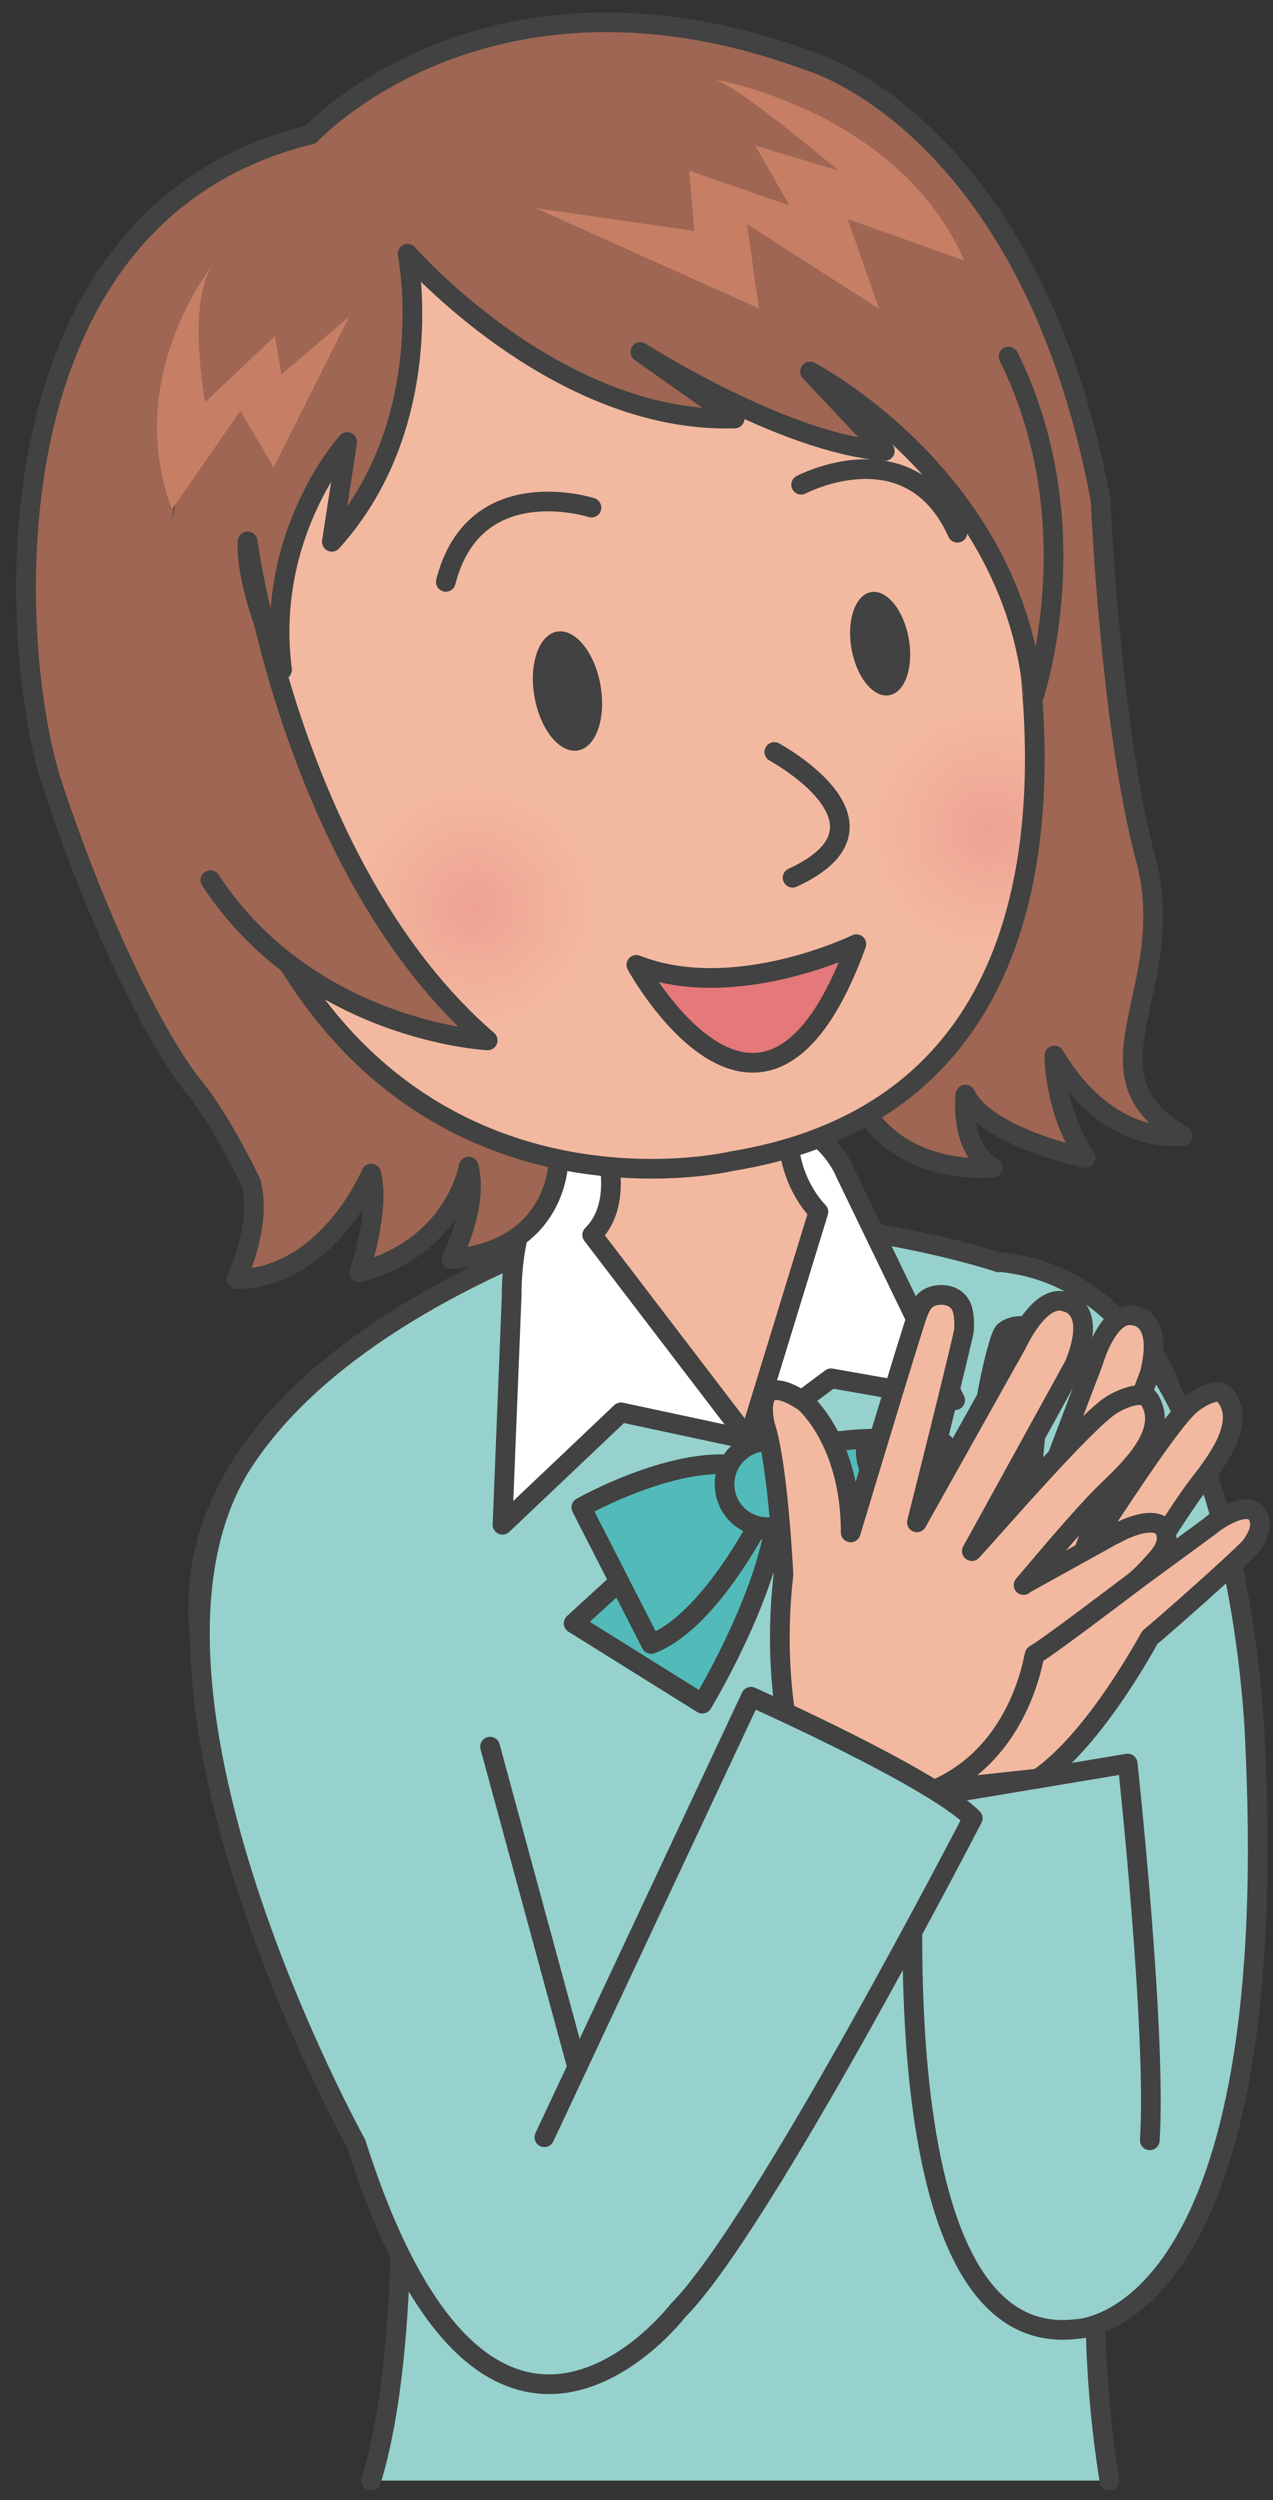
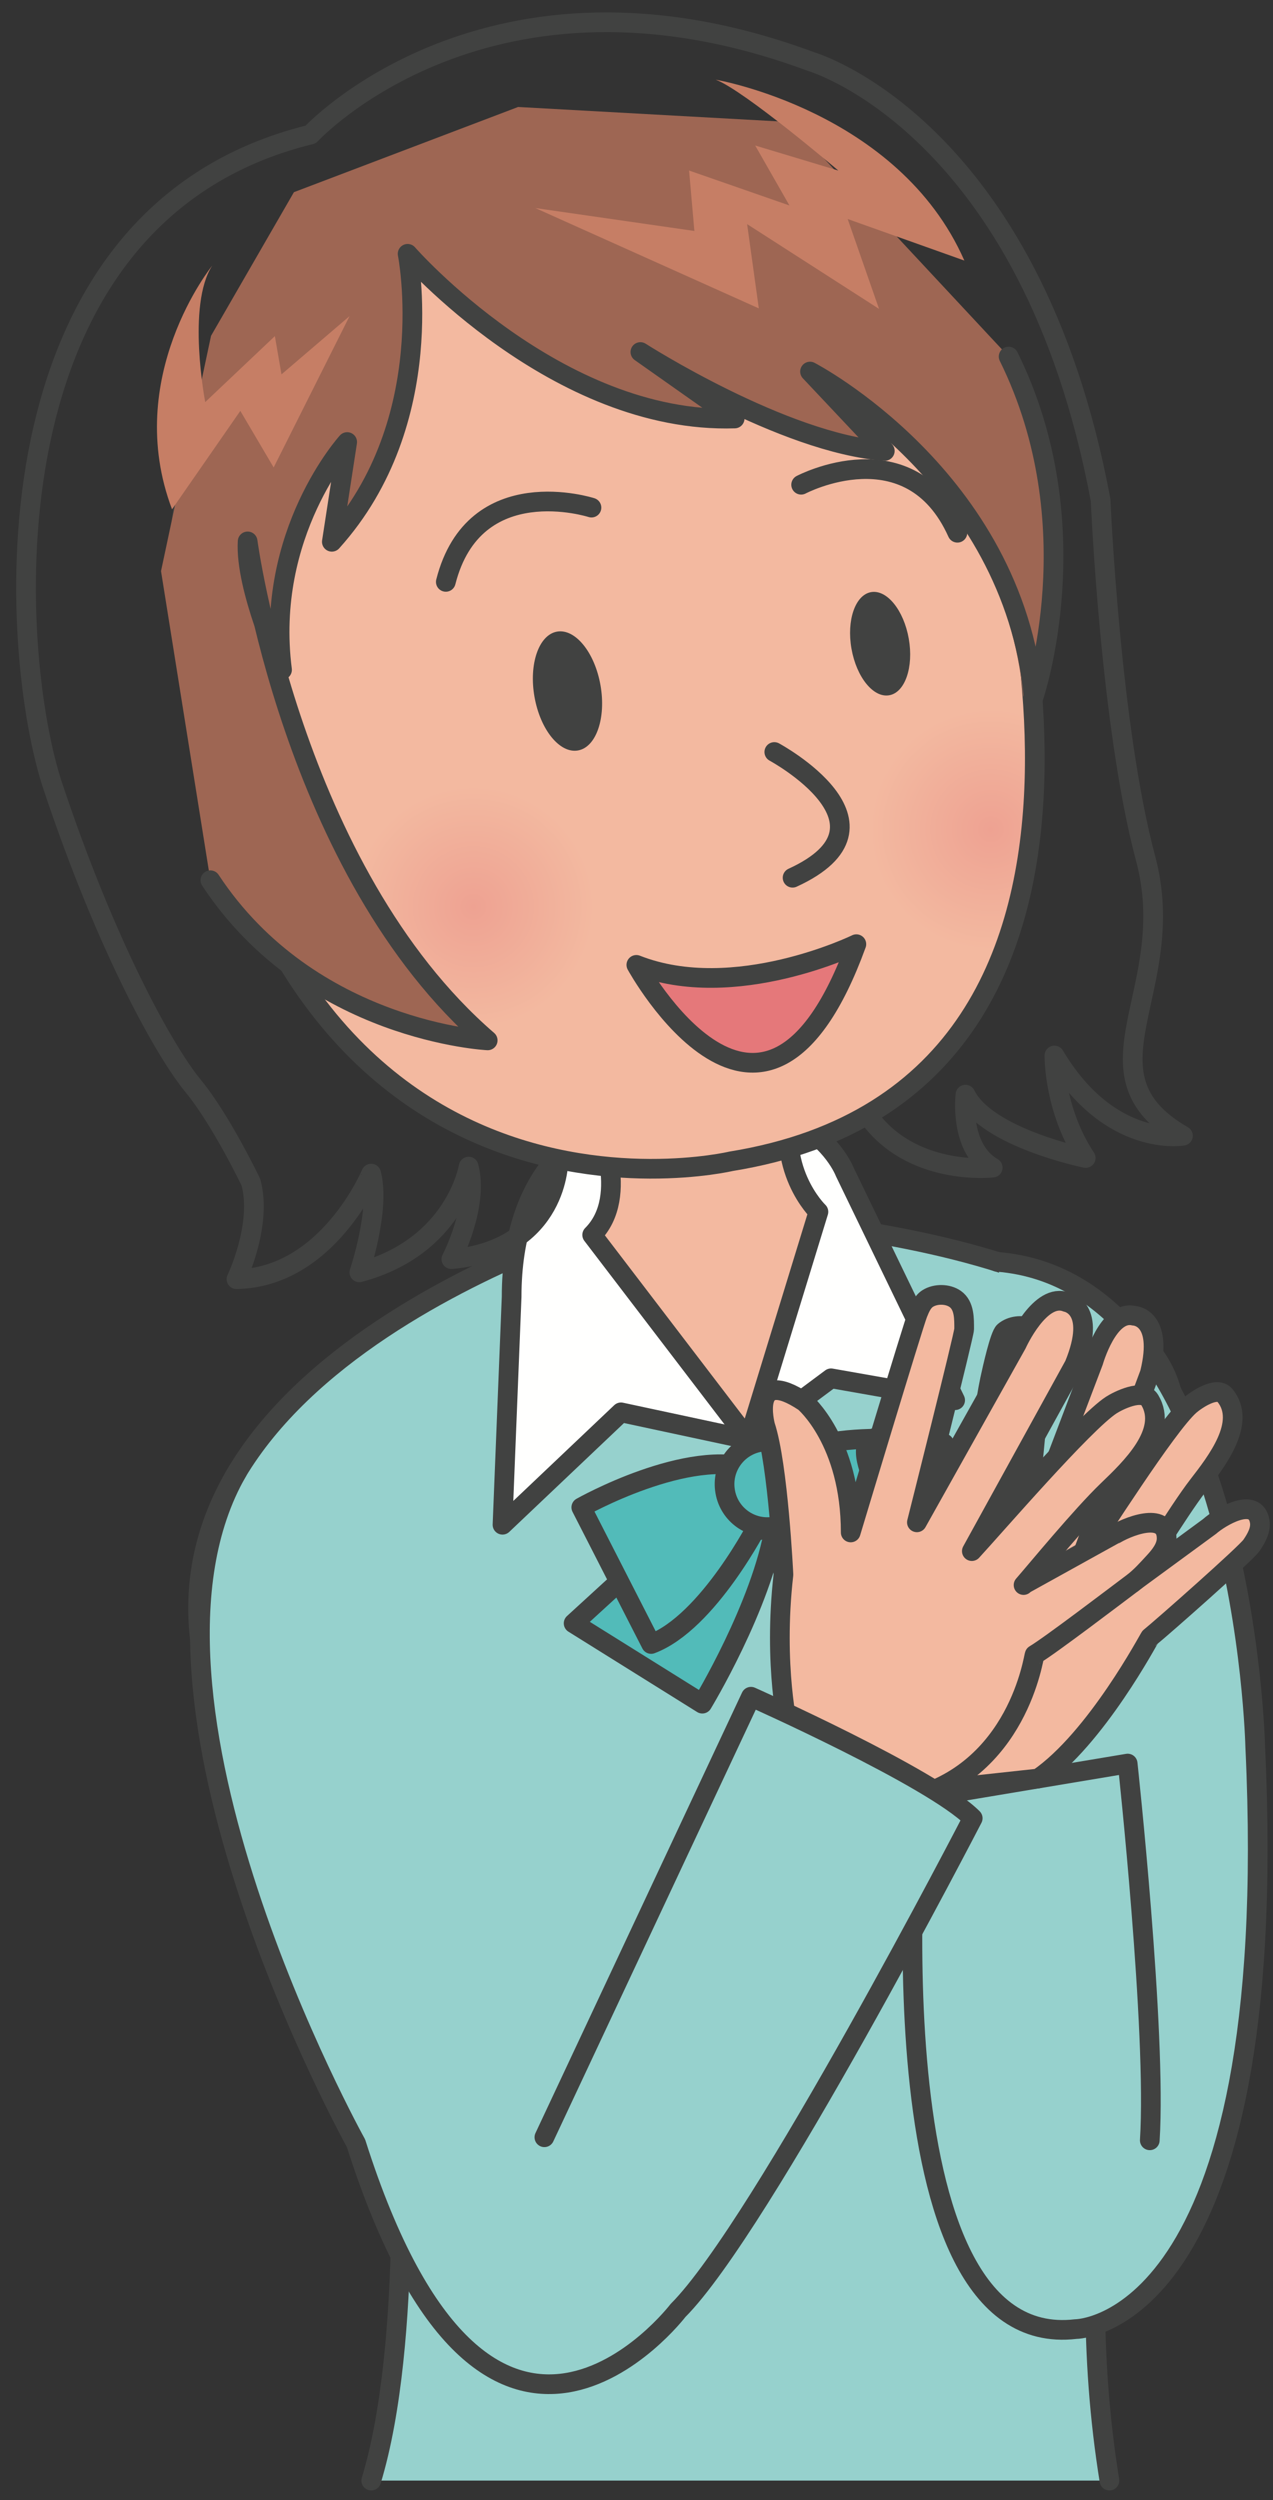
<svg xmlns="http://www.w3.org/2000/svg" version="1.1" x="0" y="0" width="110" height="216" viewBox="0, 0, 110, 216">
  <rect x="0" y="0" width="110" height="216" fill="#333333" stroke="none" />
  <defs>
    <radialGradient id="Gradient_1" gradientUnits="userSpaceOnUse" cx="40.909" cy="78.344" r="10.446">
      <stop offset="0" stop-color="#EEA292" />
      <stop offset="1" stop-color="#F3B9A0" />
    </radialGradient>
    <clipPath id="Clip_1">
      <path d="M40.909,67.896 C46.678,67.896 51.356,72.573 51.356,78.343 C51.356,84.113 46.678,88.79 40.909,88.79 C35.139,88.79 30.462,84.113 30.462,78.343 C30.462,72.573 35.139,67.896 40.909,67.896 z" />
    </clipPath>
    <radialGradient id="Gradient_2" gradientUnits="userSpaceOnUse" cx="85.62" cy="71.658" r="10.446">
      <stop offset="0" stop-color="#EEA292" />
      <stop offset="1" stop-color="#F3B9A0" />
    </radialGradient>
    <clipPath id="Clip_2">
      <path d="M85.62,61.211 C86.872,61.209 88.122,61.425 89.277,61.913 C89.58,68.638 89.345,75.765 86.663,82.052 L85.62,82.105 C79.851,82.105 75.173,77.428 75.173,71.657 C75.173,65.888 79.851,61.211 85.62,61.211 z" />
    </clipPath>
  </defs>
  <g id="Layer_1">
    <g>
      <path d="M56.862,157.005 L58.578,155.074 C62.439,148.854 54.718,137.484 54.718,137.484 L45.521,137.411 L42.353,138.316 L43.71,144.202 L46.201,150.315 L47.333,154.615" fill="#F3B9A0" />
      <path d="M56.862,157.005 L58.578,155.074 C62.439,148.854 54.718,137.484 54.718,137.484 L45.521,137.411 L42.353,138.316 L43.71,144.202 L46.201,150.315 L47.333,154.615" fill-opacity="0" stroke="#414241" stroke-width="1.701" stroke-linecap="round" stroke-linejoin="round" />
    </g>
    <g>
      <path d="M56.648,148.854 C56.648,148.854 59.866,159.364 53.216,160.866 C53.216,160.866 50.642,160.866 49.784,160.436" fill="#F3B9A0" />
      <path d="M56.648,148.854 C56.648,148.854 59.866,159.364 53.216,160.866 C53.216,160.866 50.642,160.866 49.784,160.436" fill-opacity="0" stroke="#414241" stroke-width="1.701" stroke-linecap="round" stroke-linejoin="round" />
    </g>
    <g>
      <path d="M53.86,150.57 C53.86,150.57 55.79,161.51 50.214,161.939 C50.214,161.939 47.638,161.938 46.138,160.65" fill="#F3B9A0" />
      <path d="M53.86,150.57 C53.86,150.57 55.79,161.51 50.214,161.939 C50.214,161.939 47.638,161.938 46.138,160.65" fill-opacity="0" stroke="#414241" stroke-width="1.701" stroke-linecap="round" stroke-linejoin="round" />
    </g>
    <g>
      <path d="M50.214,151.215 C50.214,151.215 51.286,162.796 45.708,162.152 C45.708,162.152 42.92,161.939 41.204,159.578 C41.204,159.578 40.989,156.576 44.85,157.863 C44.85,157.863 45.923,154.002 45.493,151.215 C45.493,151.215 40.774,146.065 42.704,137.484" fill="#F3B9A0" />
      <path d="M50.214,151.215 C50.214,151.215 51.286,162.796 45.708,162.152 C45.708,162.152 42.92,161.939 41.204,159.578 C41.204,159.578 40.989,156.576 44.85,157.863 C44.85,157.863 45.923,154.002 45.493,151.215 C45.493,151.215 40.774,146.065 42.704,137.484" fill-opacity="0" stroke="#414241" stroke-width="1.701" stroke-linecap="round" stroke-linejoin="round" />
    </g>
    <g>
      <path d="M56.845,133.202 L57.558,137.718 C57.558,137.718 49.953,140.333 42.347,138.669 L42.108,133.915 L56.845,133.202 z" fill="#FFFFFE" />
      <path d="M56.845,133.202 L57.558,137.718 C57.558,137.718 49.953,140.333 42.347,138.669 L42.108,133.915 L56.845,133.202 z" fill-opacity="0" stroke="#414241" stroke-width="1.701" stroke-linecap="round" stroke-linejoin="round" />
    </g>
    <g>
      <path d="M32.079,214.319 C35.753,202.244 34.441,181.244 34.441,181.244 C23.153,166.019 17.378,142.394 17.378,142.394 C13.441,116.144 55.248,104.6 55.248,104.6 C55.248,104.6 96.498,105.119 101.116,119.819 C101.994,122.615 102.585,125.493 103.04,128.387 C104.384,136.947 104.167,145.558 102.092,153.98 C101.4,156.787 100.503,159.526 99.67,162.293 C98.66,165.646 97.983,169.12 97.267,172.547 C95.509,180.962 94.676,189.601 94.639,198.19 C94.617,203.591 95.005,208.986 95.866,214.319" fill="#96D1CD" />
      <path d="M32.079,214.319 C35.753,202.244 34.441,181.244 34.441,181.244 C23.153,166.019 17.378,142.394 17.378,142.394 C13.441,116.144 55.248,104.6 55.248,104.6 C55.248,104.6 96.498,105.119 101.116,119.819 C101.994,122.615 102.585,125.493 103.04,128.387 C104.384,136.947 104.167,145.558 102.092,153.98 C101.4,156.787 100.503,159.526 99.67,162.293 C98.66,165.646 97.983,169.12 97.267,172.547 C95.509,180.962 94.676,189.601 94.639,198.19 C94.617,203.591 95.005,208.986 95.866,214.319" fill-opacity="0" stroke="#414241" stroke-width="1.701" stroke-linecap="round" stroke-linejoin="round" />
    </g>
    <g>
      <path d="M50.509,98.136 C50.509,98.136 44.21,101.023 44.21,112.049 L43.421,131.736 L53.659,122.023 L64.684,124.386 L71.812,119.083 L82.534,120.974 L72.999,101.257 C72.999,101.257 68.946,90.576 50.509,98.136 z" fill="#FFFFFE" />
      <path d="M50.509,98.136 C50.509,98.136 44.21,101.023 44.21,112.049 L43.421,131.736 L53.659,122.023 L64.684,124.386 L71.812,119.083 L82.534,120.974 L72.999,101.257 C72.999,101.257 68.946,90.576 50.509,98.136 z" fill-opacity="0" stroke="#414241" stroke-width="1.701" stroke-linecap="round" stroke-linejoin="round" />
    </g>
    <g>
      <path d="M51.559,96.823 C51.559,96.823 54.582,103.282 51.17,106.695 L64.684,124.386 L70.721,104.698 C70.721,104.698 66.769,100.917 68.622,94.724 L51.559,96.823 z" fill="#F3B9A0" />
      <path d="M51.559,96.823 C51.559,96.823 54.582,103.282 51.17,106.695 L64.684,124.386 L70.721,104.698 C70.721,104.698 66.769,100.917 68.622,94.724 L51.559,96.823 z" fill-opacity="0" stroke="#414241" stroke-width="1.701" stroke-linecap="round" stroke-linejoin="round" />
    </g>
    <g>
-       <path d="M26.844,11.621 C26.844,11.621 42.2,-5.048 70.083,5.321 C70.083,5.321 89.064,10.807 95.104,43.213 C95.104,43.213 95.935,62.761 98.991,74.164 C102.047,85.572 92.84,92.712 102.219,98.127 C102.219,98.127 95.905,99.244 91.113,91.193 C91.113,91.193 91.036,95.838 93.816,100.049 C93.816,100.049 85.255,98.31 83.427,94.575 C83.427,94.575 82.848,99.187 85.78,100.881 C85.78,100.881 78.69,101.708 74.952,96.308 L48.258,100.206 C48.258,100.206 48.356,107.936 39.004,108.789 C39.004,108.789 41.404,104.183 40.496,100.793 C40.496,100.793 39.374,107.7 31.053,109.929 C31.053,109.929 32.896,104.48 32.071,101.398 C32.071,101.397 28.326,110.388 20.433,110.519 C20.433,110.519 22.677,105.86 21.687,102.162 C21.687,102.162 19.122,96.779 16.672,93.804 C14.223,90.826 9.203,81.84 4.554,67.896 C0.794,56.615 -1.985,18.684 26.844,11.621 z" fill="#9E6653" />
      <path d="M26.844,11.621 C26.844,11.621 42.2,-5.048 70.083,5.321 C70.083,5.321 89.064,10.807 95.104,43.213 C95.104,43.213 95.935,62.761 98.991,74.164 C102.047,85.572 92.84,92.712 102.219,98.127 C102.219,98.127 95.905,99.244 91.113,91.193 C91.113,91.193 91.036,95.838 93.816,100.049 C93.816,100.049 85.255,98.31 83.427,94.575 C83.427,94.575 82.848,99.187 85.78,100.881 C85.78,100.881 78.69,101.708 74.952,96.308 L48.258,100.206 C48.258,100.206 48.356,107.936 39.004,108.789 C39.004,108.789 41.404,104.183 40.496,100.793 C40.496,100.793 39.374,107.7 31.053,109.929 C31.053,109.929 32.896,104.48 32.071,101.398 C32.071,101.397 28.326,110.388 20.433,110.519 C20.433,110.519 22.677,105.86 21.687,102.162 C21.687,102.162 19.122,96.779 16.672,93.804 C14.223,90.826 9.203,81.84 4.554,67.896 C0.794,56.615 -1.985,18.684 26.844,11.621 z" fill-opacity="0" stroke="#414241" stroke-width="1.701" stroke-linecap="round" stroke-linejoin="round" />
    </g>
    <path d="M85.212,39.584 C85.212,39.584 103.694,93.767 63.167,100.335 C63.167,100.335 18.571,110.889 15.554,46.614 C15.554,46.614 16.528,15.044 50.996,11.756 C50.996,11.756 74.669,6.402 85.212,39.584" fill="#F3B9A0" />
    <path d="M66.908,64.972 C66.908,64.972 78.516,71.239 68.487,75.835" fill-opacity="0" stroke="#414241" stroke-width="1.701" stroke-linecap="round" stroke-linejoin="round" />
    <g>
      <path d="M73.998,81.575 C73.998,81.575 63.481,86.704 54.987,83.364 C54.987,83.364 66.008,103.538 73.998,81.575 z" fill="#E5787A" />
      <path d="M73.998,81.575 C73.998,81.575 63.481,86.704 54.987,83.364 C54.987,83.364 66.008,103.538 73.998,81.575 z" fill-opacity="0" stroke="#414241" stroke-width="1.701" stroke-linecap="round" stroke-linejoin="round" />
    </g>
    <path d="M73.577,56.051 C74.012,58.514 75.47,60.313 76.84,60.069 C78.204,59.831 78.96,57.64 78.527,55.18 C78.094,52.718 76.633,50.916 75.266,51.159 C73.9,51.404 73.144,53.592 73.577,56.051" fill="#414241" />
    <path d="M46.185,60.208 C46.686,63.045 48.366,65.117 49.941,64.839 C51.517,64.562 52.387,62.036 51.888,59.201 C51.39,56.366 49.706,54.295 48.132,54.571 C46.557,54.85 45.685,57.376 46.185,60.208" fill="#414241" />
    <path d="M51.109,43.858 C51.109,43.858 40.984,40.591 38.523,50.274 M69.227,41.881 C69.227,41.881 78.635,36.915 82.73,46.029" fill-opacity="0" stroke="#414241" stroke-width="1.701" stroke-linecap="round" stroke-linejoin="round" />
    <g>
      <path d="M86.165,109.02 C107.569,110.741 108.465,150.925 108.465,150.925 C110.83,201.23 92.949,201.23 92.949,201.23 C74.866,203.342 79.329,155.393 79.329,155.393 L97.441,152.369 C97.441,152.369 99.953,175.527 99.353,184.919" fill="#96D1CD" />
      <path d="M86.165,109.02 C107.569,110.741 108.465,150.925 108.465,150.925 C110.83,201.23 92.949,201.23 92.949,201.23 C74.866,203.342 79.329,155.393 79.329,155.393 L97.441,152.369 C97.441,152.369 99.953,175.527 99.353,184.919" fill-opacity="0" stroke="#414241" stroke-width="1.701" stroke-linecap="round" stroke-linejoin="round" />
    </g>
    <g>
      <path d="M78.325,130.564 L86.151,133.799 L78.079,144.129 C78.079,144.129 70.374,137.955 66.951,131.884 L78.325,130.564 z" fill="#52BBB9" />
      <path d="M78.325,130.564 L86.151,133.799 L78.079,144.129 C78.079,144.129 70.374,137.955 66.951,131.884 L78.325,130.564 z" fill-opacity="0" stroke="#414241" stroke-width="1.701" stroke-linecap="round" stroke-linejoin="round" />
    </g>
    <g>
      <path d="M55.814,134.535 L49.567,140.252 L60.687,147.194 C60.687,147.194 65.808,138.756 66.951,131.884 L55.814,134.535 z" fill="#52BBB9" />
      <path d="M55.814,134.535 L49.567,140.252 L60.687,147.194 C60.687,147.194 65.808,138.756 66.951,131.884 L55.814,134.535 z" fill-opacity="0" stroke="#414241" stroke-width="1.701" stroke-linecap="round" stroke-linejoin="round" />
    </g>
    <g>
      <path d="M67.545,131.148 C67.545,131.148 74.656,137.81 79.94,137.861 L81.579,124.712 C81.579,124.712 71.044,122.94 66.432,126.722 L67.545,131.148 z" fill="#52BBB9" />
      <path d="M67.545,131.148 C67.545,131.148 74.656,137.81 79.94,137.861 L81.579,124.712 C81.579,124.712 71.044,122.94 66.432,126.722 L67.545,131.148 z" fill-opacity="0" stroke="#414241" stroke-width="1.701" stroke-linecap="round" stroke-linejoin="round" />
    </g>
    <g>
      <path d="M65.628,131.487 C65.628,131.487 61.221,140.182 56.265,142.038 L50.23,130.235 C50.23,130.235 59.531,124.974 65.153,126.951 L65.628,131.487 z" fill="#52BBB9" />
      <path d="M65.628,131.487 C65.628,131.487 61.221,140.182 56.265,142.038 L50.23,130.235 C50.23,130.235 59.531,124.974 65.153,126.951 L65.628,131.487 z" fill-opacity="0" stroke="#414241" stroke-width="1.701" stroke-linecap="round" stroke-linejoin="round" />
    </g>
    <g>
      <path d="M62.667,128.884 C63.019,130.899 64.939,132.236 66.951,131.884 C68.963,131.526 70.306,129.605 69.96,127.592 C69.6,125.579 67.684,124.234 65.665,124.59 C63.657,124.948 62.304,126.861 62.667,128.884 z" fill="#52BBB9" />
      <path d="M62.667,128.884 C63.019,130.899 64.939,132.236 66.951,131.884 C68.963,131.526 70.306,129.605 69.96,127.592 C69.6,125.579 67.684,124.234 65.665,124.59 C63.657,124.948 62.304,126.861 62.667,128.884 z" fill-opacity="0" stroke="#414241" stroke-width="1.701" stroke-linecap="round" stroke-linejoin="round" />
    </g>
    <g>
      <path d="M78.997,154.823 C78.997,154.823 78.716,146.47 78.463,138.98 C78.463,138.979 76.731,130.202 75.21,127.201 C75.21,127.201 73.229,122.547 78.086,124.836 C78.086,124.836 82.278,127.414 83.372,134.781 C83.372,134.781 84.787,122.738 85.549,119.184 C85.751,118.242 86.396,115.363 86.776,115.039 C87.345,114.552 88.325,114.411 88.994,114.753 C89.823,115.173 89.948,116.256 90.071,117.073 C90.136,117.511 88.574,133.176 88.574,133.176 L94.48,117.639 C94.48,117.639 95.75,113.146 97.979,113.677 C97.979,113.677 100.568,113.723 99.36,118.636 L93.338,134.835 C94.929,132.498 100.821,123.18 102.813,121.42 C103.284,121.006 105.136,119.691 105.846,120.559 C107.769,122.898 105.112,126.29 103.54,128.325 C101.729,130.667 98.331,136.367 97.849,136.778 C97.85,136.777 104.507,131.894 104.517,131.885 C105.415,131.081 108.522,129.202 108.858,131.49 C108.963,132.214 108.528,132.952 108.135,133.525 C107.666,134.213 100.474,140.568 99.375,141.456 C99.3,141.516 94.725,150.21 89.711,153.659 L78.997,154.823 z" fill="#F3B9A0" />
      <path d="M78.997,154.823 C78.997,154.823 78.716,146.47 78.463,138.98 C78.463,138.979 76.731,130.202 75.21,127.201 C75.21,127.201 73.229,122.547 78.086,124.836 C78.086,124.836 82.278,127.414 83.372,134.781 C83.372,134.781 84.787,122.738 85.549,119.184 C85.751,118.242 86.396,115.363 86.776,115.039 C87.345,114.552 88.325,114.411 88.994,114.753 C89.823,115.173 89.948,116.256 90.071,117.073 C90.136,117.511 88.574,133.176 88.574,133.176 L94.48,117.639 C94.48,117.639 95.75,113.146 97.979,113.677 C97.979,113.677 100.568,113.723 99.36,118.636 L93.338,134.835 C94.929,132.498 100.821,123.18 102.813,121.42 C103.284,121.006 105.136,119.691 105.846,120.559 C107.769,122.898 105.112,126.29 103.54,128.325 C101.729,130.667 98.331,136.367 97.849,136.778 C97.85,136.777 104.507,131.894 104.517,131.885 C105.415,131.081 108.522,129.202 108.858,131.49 C108.963,132.214 108.528,132.952 108.135,133.525 C107.666,134.213 100.474,140.568 99.375,141.456 C99.3,141.516 94.725,150.21 89.711,153.659 L78.997,154.823 z" fill-opacity="0" stroke="#414241" stroke-width="1.701" stroke-linecap="round" stroke-linejoin="round" />
    </g>
    <g>
      <path d="M68.151,149.615 C68.151,149.615 66.793,143.962 67.698,136.049 C67.698,136.049 67.246,126.555 66.116,123.163 C66.116,123.163 64.759,117.962 69.507,121.127 C69.507,121.127 73.51,124.489 73.51,132.402 C73.51,132.402 78.921,114.428 79.307,113.48 C79.496,113.014 79.717,112.469 80.169,112.186 C80.842,111.763 81.893,111.768 82.544,112.23 C83.349,112.803 83.312,113.96 83.313,114.838 C83.314,115.309 79.229,131.528 79.229,131.528 L87.86,116.12 C87.86,116.12 89.894,111.599 92.156,112.503 C92.156,112.503 94.869,112.955 92.833,117.93 L83.977,134.015 C86.014,131.808 93.659,122.934 96.028,121.394 C96.586,121.031 98.738,119.94 99.35,120.96 C101.005,123.72 97.683,126.871 95.713,128.765 C93.446,130.943 89.542,135.693 88.446,136.946 C88.447,136.945 96.173,132.666 96.186,132.658 C97.254,131.953 100.813,130.464 100.809,132.921 C100.808,133.697 100.233,134.405 99.732,134.946 C99.132,135.596 98.559,136.246 97.849,136.778 C96.383,137.877 90.698,142.207 89.403,142.967 C89.317,143.019 88.04,153.159 78.319,155.421 L68.151,149.615 z" fill="#F3B9A0" />
      <path d="M68.151,149.615 C68.151,149.615 66.793,143.962 67.698,136.049 C67.698,136.049 67.246,126.555 66.116,123.163 C66.116,123.163 64.759,117.962 69.507,121.127 C69.507,121.127 73.51,124.489 73.51,132.402 C73.51,132.402 78.921,114.428 79.307,113.48 C79.496,113.014 79.717,112.469 80.169,112.186 C80.842,111.763 81.893,111.768 82.544,112.23 C83.349,112.803 83.312,113.96 83.313,114.838 C83.314,115.309 79.229,131.528 79.229,131.528 L87.86,116.12 C87.86,116.12 89.894,111.599 92.156,112.503 C92.156,112.503 94.869,112.955 92.833,117.93 L83.977,134.015 C86.014,131.808 93.659,122.934 96.028,121.394 C96.586,121.031 98.738,119.94 99.35,120.96 C101.005,123.72 97.683,126.871 95.713,128.765 C93.446,130.943 89.542,135.693 88.446,136.946 C88.447,136.945 96.173,132.666 96.186,132.658 C97.254,131.953 100.813,130.464 100.809,132.921 C100.808,133.697 100.233,134.405 99.732,134.946 C99.132,135.596 98.559,136.246 97.849,136.778 C96.383,137.877 90.698,142.207 89.403,142.967 C89.317,143.019 88.04,153.159 78.319,155.421 L68.151,149.615 z" fill-opacity="0" stroke="#414241" stroke-width="1.701" stroke-linecap="round" stroke-linejoin="round" />
    </g>
    <g>
      <path d="M20.502,127.152 C9.326,146.565 30.766,185.182 30.766,185.182 C42.182,221.105 58.59,199.619 58.59,199.619 C65.809,192.4 84.053,157.094 84.053,157.094 C80.509,153.55 64.891,146.594 64.891,146.594 L47.04,184.656" fill="#96D1CD" />
      <path d="M20.502,127.152 C9.326,146.565 30.766,185.182 30.766,185.182 C42.182,221.105 58.59,199.619 58.59,199.619 C65.809,192.4 84.053,157.094 84.053,157.094 C80.509,153.55 64.891,146.594 64.891,146.594 L47.04,184.656" fill-opacity="0" stroke="#414241" stroke-width="1.701" stroke-linecap="round" stroke-linejoin="round" />
    </g>
-     <path d="M49.876,178.608 L42.344,150.907" fill-opacity="0" stroke="#414241" stroke-width="1.701" stroke-linecap="round" stroke-linejoin="round" />
    <g clip-path="url(#Clip_1)">
      <path d="M40.909,67.896 C46.678,67.896 51.356,72.573 51.356,78.343 C51.356,84.113 46.678,88.79 40.909,88.79 C35.139,88.79 30.462,84.113 30.462,78.343 C30.462,72.573 35.139,67.896 40.909,67.896 z" fill="url(#Gradient_1)" />
    </g>
    <g clip-path="url(#Clip_2)">
      <path d="M85.62,61.211 C86.872,61.209 88.122,61.425 89.277,61.913 C89.58,68.638 89.345,75.765 86.663,82.052 L85.62,82.105 C79.851,82.105 75.173,77.428 75.173,71.657 C75.173,65.888 79.851,61.211 85.62,61.211 z" fill="url(#Gradient_2)" />
    </g>
    <path d="M85.212,39.584 C85.212,39.584 103.694,93.767 63.167,100.335 C63.167,100.335 18.571,110.889 15.554,46.614 C15.554,46.614 16.528,15.044 50.996,11.756 C50.996,11.756 74.669,6.402 85.212,39.584 z" fill-opacity="0" stroke="#414241" stroke-width="1.701" stroke-linecap="round" stroke-linejoin="round" />
    <path d="M87.155,30.806 C94.366,45.392 88.423,60.198 88.423,60.198 C86.631,41.19 69.994,32.102 69.994,32.102 L76.455,38.96 C67.698,38.334 55.336,30.414 55.336,30.414 L63.482,36.158 C48.086,36.651 35.222,21.929 35.222,21.929 C35.222,21.929 38.097,36.357 28.675,46.81 L30,38.192 C30,38.192 22.857,46.054 24.371,57.872 C24.371,57.872 21.158,50.803 21.398,46.776 C21.398,46.776 25.2,75.256 42.142,89.887 C42.142,89.887 26.811,89.152 18.18,76.051 L13.914,49.343 L18.236,29.014 L25.398,16.604 L44.769,9.243 L68.266,10.544 L87.155,30.806" fill="#9E6653" />
    <path d="M87.155,30.806 C94.366,45.392 89.317,60.198 89.317,60.198 C87.525,41.19 69.994,32.102 69.994,32.102 L76.455,38.96 C67.698,38.334 55.336,30.414 55.336,30.414 L63.482,36.158 C48.086,36.651 35.222,21.929 35.222,21.929 C35.222,21.929 38.097,36.357 28.675,46.81 L30,38.192 C30,38.192 22.857,46.054 24.371,57.872 C24.371,57.872 21.158,50.803 21.398,46.776 C21.398,46.776 25.2,75.256 42.142,89.887 C42.142,89.887 26.811,89.152 18.18,76.051" fill-opacity="0" stroke="#414241" stroke-width="1.701" stroke-linecap="round" stroke-linejoin="round" />
    <path d="M61.844,6.884 C61.844,6.884 77.635,9.57 83.331,22.513 L73.248,18.922 L75.957,26.687 L64.559,19.364 L65.568,26.643 L46.261,17.976 L60.001,19.955 L59.544,14.734 L68.217,17.753 L65.256,12.572 L72.439,14.736 C72.439,14.736 64.292,7.798 61.844,6.884" fill="#C67E65" />
    <path d="M18.344,22.941 C18.344,22.941 10.548,32.578 14.866,44.003 L20.767,35.5 L23.647,40.388 L30.207,27.311 L24.323,32.346 L23.752,29.04 L17.733,34.74 C17.733,34.74 16.117,26.368 18.344,22.941" fill="#C67E65" />
  </g>
</svg>